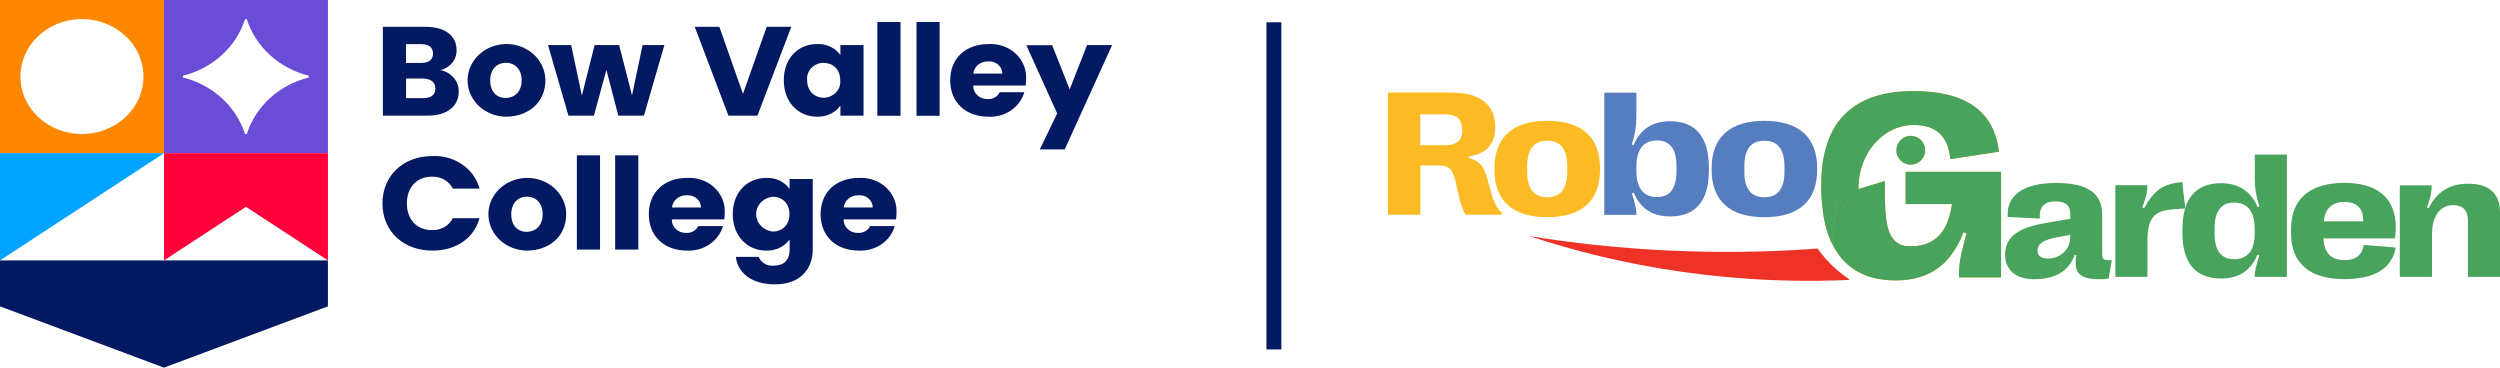
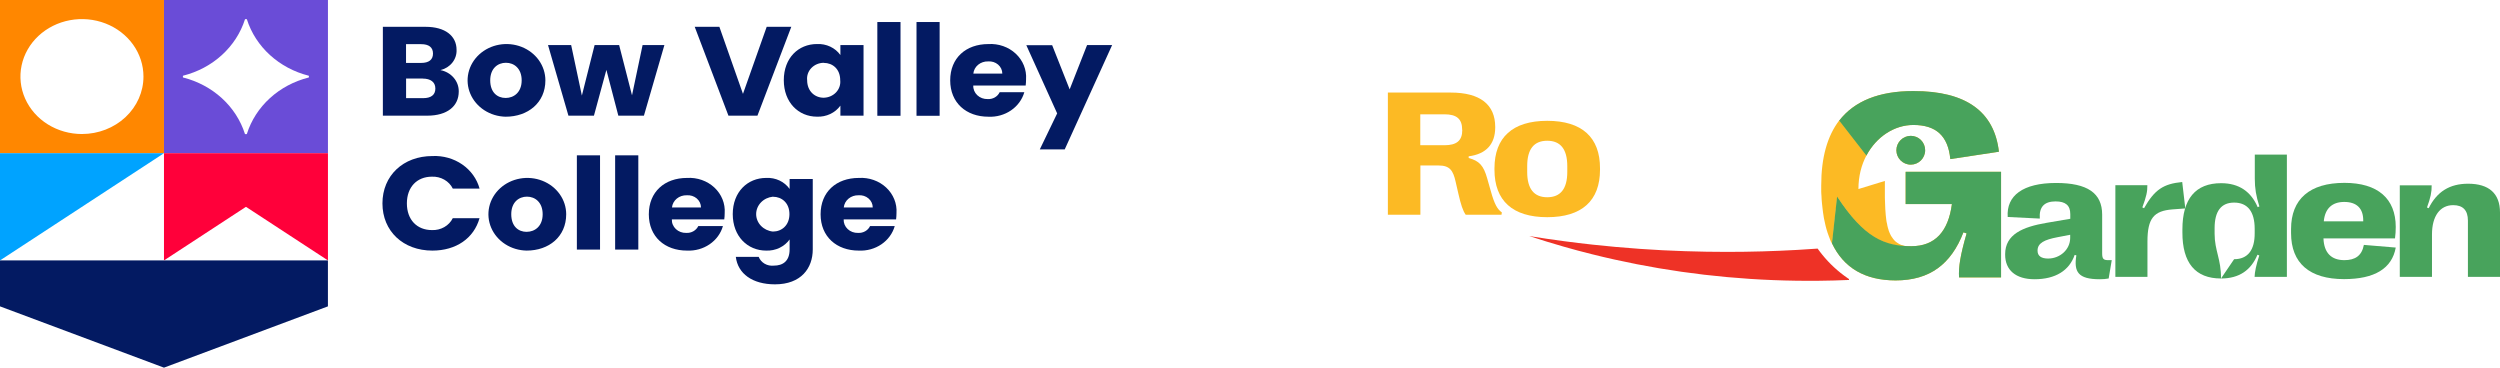
<svg xmlns="http://www.w3.org/2000/svg" width="272" height="40" viewBox="0 0 272 40" fill="none">
  <path d="M221.362 30.381C223.635 30.381 225.143 29.429 225.723 27.736L225.908 27.782C225.618 29.569 226.082 30.381 228.448 30.381C228.796 30.381 229.133 30.357 229.423 30.299L229.759 28.304H229.33C228.866 28.293 228.715 28.165 228.715 27.562V23.352C228.715 21.009 227.115 19.907 223.704 19.907C220.097 19.907 218.276 21.287 218.439 23.607L221.93 23.781C221.837 22.493 222.44 21.913 223.646 21.913C224.725 21.913 225.247 22.343 225.247 23.294V23.804L222.661 24.245C220.074 24.686 218.16 25.497 218.16 27.655V27.678C218.149 29.395 219.32 30.381 221.362 30.381ZM222.835 28.13C222.081 28.13 221.686 27.84 221.686 27.284V27.26C221.686 26.437 222.452 26.077 223.844 25.811L225.236 25.544V25.88C225.236 27.168 224.11 28.13 222.835 28.13Z" fill="#48A35C" />
  <path d="M230.152 30.126H233.643V26.275C233.643 23.735 234.351 22.946 236.346 22.784L237.761 22.679L237.425 19.803C235.383 20 234.421 20.626 233.272 22.656L233.087 22.563C233.527 21.38 233.643 20.835 233.632 20.151H230.152V30.126Z" fill="#48A35C" />
-   <path d="M241.645 30.3C243.64 30.3 244.916 29.384 245.612 27.714L245.809 27.795C245.473 28.816 245.31 29.616 245.299 30.126H248.813V16.822H245.322V19.444C245.322 20.499 245.461 21.323 245.821 22.459L245.635 22.541C244.928 20.87 243.628 19.931 241.657 19.931C238.873 19.931 237.446 21.636 237.446 24.965V25.278C237.435 28.607 238.861 30.3 241.645 30.3ZM243.072 28.201C241.668 28.201 240.949 27.273 240.949 25.429V24.826C240.949 22.97 241.668 22.042 243.072 22.042C244.533 22.042 245.31 23.016 245.31 24.895V25.359C245.322 27.227 244.545 28.201 243.072 28.201Z" fill="#48A35C" />
+   <path d="M241.645 30.3C243.64 30.3 244.916 29.384 245.612 27.714L245.809 27.795C245.473 28.816 245.31 29.616 245.299 30.126H248.813V16.822H245.322V19.444C245.322 20.499 245.461 21.323 245.821 22.459L245.635 22.541C244.928 20.87 243.628 19.931 241.657 19.931C238.873 19.931 237.446 21.636 237.446 24.965V25.278C237.435 28.607 238.861 30.3 241.645 30.3ZC241.668 28.201 240.949 27.273 240.949 25.429V24.826C240.949 22.97 241.668 22.042 243.072 22.042C244.533 22.042 245.31 23.016 245.31 24.895V25.359C245.322 27.227 244.545 28.201 243.072 28.201Z" fill="#48A35C" />
  <path d="M255.066 28.304C253.675 28.304 252.851 27.538 252.793 25.938H260.576C260.634 25.497 260.657 25.102 260.657 24.697C260.657 21.6 258.697 19.895 255.078 19.895C251.285 19.895 249.267 21.669 249.267 24.917V25.358C249.267 28.64 251.285 30.368 255.032 30.368C258.361 30.368 260.251 29.208 260.657 26.935L257.189 26.645C256.969 27.817 256.25 28.304 255.066 28.304ZM255.055 21.971C256.4 21.971 257.119 22.667 257.119 23.966V24.082H252.828C252.955 22.701 253.721 21.971 255.055 21.971Z" fill="#48A35C" />
  <path d="M261.109 30.126H264.6V25.509C264.6 23.514 265.47 22.32 266.908 22.32C267.975 22.32 268.509 22.888 268.509 24.002V30.126H272V23.12C272 21.044 270.794 19.988 268.532 19.988C266.514 19.988 265.133 20.858 264.24 22.656L264.055 22.575C264.449 21.496 264.577 20.893 264.565 20.162H261.097V30.126H261.109Z" fill="#48A35C" />
-   <path fill-rule="evenodd" clip-rule="evenodd" d="M191.967 13.145C188.197 13.145 186.225 14.954 186.225 18.318V18.468C186.225 21.832 188.197 23.63 191.967 23.63C195.736 23.63 197.708 21.832 197.708 18.468V18.318C197.72 14.954 195.736 13.145 191.967 13.145ZM194.147 18.712C194.147 20.545 193.405 21.461 191.967 21.461C190.517 21.461 189.786 20.545 189.786 18.712V18.074C189.786 16.23 190.517 15.313 191.967 15.313C193.405 15.313 194.147 16.23 194.147 18.074V18.712Z" fill="#557DBF" />
-   <path fill-rule="evenodd" clip-rule="evenodd" d="M181.704 13.191C179.732 13.191 178.433 14.13 177.726 15.801L177.54 15.72C177.888 14.583 178.039 13.759 178.039 12.704V10.082H174.548V23.375H178.062C178.05 22.864 177.876 22.064 177.552 21.043L177.749 20.962C178.456 22.633 179.721 23.549 181.716 23.549C184.499 23.549 185.926 21.855 185.926 18.538V18.225C185.914 14.896 184.488 13.191 181.704 13.191ZM182.4 18.666C182.4 20.51 181.681 21.438 180.277 21.438C178.816 21.438 178.039 20.475 178.039 18.596V18.132C178.039 16.265 178.816 15.279 180.277 15.279C181.681 15.279 182.4 16.207 182.4 18.062V18.666Z" fill="#557DBF" />
  <path fill-rule="evenodd" clip-rule="evenodd" d="M168.339 13.145C164.57 13.145 162.598 14.954 162.598 18.318V18.468C162.598 21.832 164.57 23.63 168.339 23.63C172.109 23.63 174.081 21.832 174.081 18.468V18.318C174.092 14.954 172.12 13.145 168.339 13.145ZM170.52 18.712C170.52 20.545 169.778 21.461 168.339 21.461C166.901 21.461 166.159 20.545 166.159 18.712V18.074C166.159 16.23 166.889 15.313 168.339 15.313C169.778 15.313 170.52 16.23 170.52 18.074V18.712Z" fill="#FCBA24" />
  <path fill-rule="evenodd" clip-rule="evenodd" d="M162.205 20.811L161.81 19.419C161.416 18.016 160.952 17.506 159.792 17.192V17.007C161.683 16.763 162.68 15.696 162.68 13.852V13.817C162.68 11.37 161.033 10.071 157.843 10.071H151V23.363H154.538V18.004H156.509C157.739 18.004 158.099 18.538 158.377 19.791L158.667 21.055C158.957 22.308 159.154 22.911 159.467 23.363H163.364L163.399 23.108C162.924 22.783 162.599 22.226 162.205 20.811ZM159.096 14.142C159.096 15.325 158.458 15.801 157.147 15.801H154.526V12.437H157.171C158.458 12.437 159.084 12.924 159.084 14.107V14.142H159.096Z" fill="#FCBA24" />
  <path fill-rule="evenodd" clip-rule="evenodd" d="M217.482 16.508L212.193 17.308C211.95 14.78 210.639 13.597 208.169 13.597C206.127 13.597 204.155 14.861 203.065 16.926L200.107 13.121C201.766 10.987 204.445 9.908 208.169 9.908C213.956 9.897 216.984 12.182 217.482 16.508Z" fill="#FCBA24" />
  <path fill-rule="evenodd" clip-rule="evenodd" d="M199.193 26.263C199.112 26.077 199.042 25.892 198.973 25.694C198.949 25.625 198.926 25.567 198.903 25.497C198.88 25.428 198.857 25.37 198.833 25.3C198.81 25.23 198.787 25.172 198.775 25.103C198.775 25.091 198.775 25.091 198.764 25.08C198.741 25.01 198.729 24.952 198.706 24.883C198.683 24.79 198.659 24.697 198.636 24.616C198.625 24.569 198.613 24.511 198.601 24.465C198.543 24.244 198.497 24.013 198.451 23.781C198.439 23.734 198.439 23.688 198.427 23.641C198.416 23.595 198.404 23.537 198.404 23.491C198.404 23.467 198.393 23.444 198.393 23.421C198.381 23.375 198.381 23.317 198.369 23.27C198.358 23.224 198.358 23.166 198.346 23.119C198.335 23.05 198.323 22.98 198.323 22.922C198.311 22.829 198.3 22.737 198.288 22.644C198.265 22.47 198.253 22.284 198.23 22.11C198.219 22.029 198.219 21.936 198.207 21.855C198.207 21.797 198.195 21.739 198.195 21.681C198.195 21.623 198.184 21.554 198.184 21.496C198.184 21.484 198.184 21.461 198.184 21.449C198.184 21.391 198.172 21.322 198.172 21.252C198.172 21.206 198.172 21.159 198.161 21.113C198.161 21.032 198.149 20.951 198.149 20.869C198.149 20.8 198.149 20.73 198.149 20.649C198.149 20.602 198.149 20.556 198.149 20.51C198.149 20.417 198.149 20.324 198.149 20.231V20.173C198.149 17.146 198.81 14.791 200.121 13.086L203.079 16.891C202.522 17.935 202.197 19.176 202.197 20.568L205.074 19.686V19.814C205.074 20.243 205.074 20.66 205.074 21.066C205.074 21.182 205.074 21.31 205.074 21.426C205.074 21.449 205.074 21.472 205.074 21.496C205.074 21.612 205.074 21.716 205.085 21.832C205.097 22.157 205.108 22.47 205.12 22.76C205.12 22.806 205.132 22.864 205.132 22.911C205.143 23.061 205.155 23.212 205.166 23.363C205.166 23.409 205.178 23.444 205.178 23.479C205.19 23.583 205.201 23.688 205.213 23.792C205.213 23.827 205.224 23.862 205.224 23.897C205.236 23.978 205.248 24.059 205.259 24.128C205.259 24.163 205.271 24.198 205.282 24.233C205.294 24.268 205.294 24.302 205.306 24.326C205.317 24.372 205.317 24.407 205.329 24.453C205.34 24.5 205.352 24.535 205.352 24.581C205.364 24.604 205.364 24.639 205.375 24.662C205.387 24.709 205.398 24.767 205.41 24.813C205.422 24.836 205.421 24.859 205.433 24.883C205.445 24.906 205.445 24.929 205.456 24.952C205.468 24.987 205.479 25.01 205.479 25.045C205.491 25.08 205.503 25.114 205.514 25.149C205.572 25.3 205.63 25.439 205.7 25.567C205.711 25.602 205.735 25.625 205.746 25.66C205.758 25.683 205.781 25.706 205.793 25.729C205.804 25.752 205.816 25.776 205.839 25.799C205.851 25.81 205.862 25.834 205.874 25.845C205.885 25.868 205.909 25.892 205.92 25.915C205.943 25.938 205.955 25.973 205.978 25.996C206.059 26.1 206.141 26.193 206.233 26.274C206.245 26.286 206.257 26.297 206.28 26.309C206.291 26.321 206.303 26.332 206.326 26.344C206.373 26.379 206.419 26.413 206.477 26.448C206.5 26.46 206.512 26.471 206.535 26.483C206.547 26.495 206.558 26.495 206.57 26.506C206.593 26.518 206.628 26.541 206.651 26.553C206.686 26.564 206.709 26.587 206.744 26.599C206.802 26.622 206.86 26.657 206.929 26.669C206.953 26.68 206.976 26.692 206.999 26.692C207.011 26.692 207.022 26.703 207.034 26.703C207.069 26.715 207.103 26.727 207.138 26.738C207.382 26.808 207.66 26.831 207.973 26.831C205.074 26.831 202.823 25.926 199.889 21.438L199.332 26.518L199.193 26.263Z" fill="#FCBA24" />
  <path fill-rule="evenodd" clip-rule="evenodd" d="M209.457 16.346C209.457 17.216 208.749 17.912 207.891 17.912C207.021 17.912 206.325 17.204 206.325 16.346C206.325 15.487 207.033 14.78 207.891 14.78C208.761 14.78 209.457 15.476 209.457 16.346Z" fill="#FCBA24" />
  <path fill-rule="evenodd" clip-rule="evenodd" d="M206.244 30.508C209.967 30.508 212.287 28.733 213.621 25.277L213.969 25.393C213.284 27.759 213.076 29.07 213.145 30.183H217.715V18.689H207.334V22.203H212.368C211.974 25.195 210.524 26.785 207.96 26.785C205.061 26.785 202.811 25.88 199.876 21.391C199.876 21.437 199.876 21.345 199.876 21.391L199.319 26.471C200.584 29.139 202.903 30.508 206.244 30.508Z" fill="#FCBA24" />
  <path d="M217.482 16.508L212.193 17.308C211.95 14.78 210.639 13.597 208.169 13.597C206.127 13.597 204.155 14.861 203.065 16.926L200.107 13.121C201.766 10.987 204.445 9.908 208.169 9.908C213.956 9.897 216.984 12.182 217.482 16.508Z" fill="#48A35C" />
-   <path fill-rule="evenodd" clip-rule="evenodd" d="M199.193 26.263C199.112 26.077 199.042 25.892 198.973 25.694C198.949 25.625 198.926 25.567 198.903 25.497C198.88 25.428 198.857 25.37 198.833 25.3C198.81 25.23 198.787 25.172 198.775 25.103C198.775 25.091 198.775 25.091 198.764 25.08C198.741 25.01 198.729 24.952 198.706 24.883C198.683 24.79 198.659 24.697 198.636 24.616C198.625 24.569 198.613 24.511 198.601 24.465C198.543 24.244 198.497 24.013 198.451 23.781C198.439 23.734 198.439 23.688 198.427 23.641C198.416 23.595 198.404 23.537 198.404 23.491C198.404 23.467 198.393 23.444 198.393 23.421C198.381 23.375 198.381 23.317 198.369 23.27C198.358 23.224 198.358 23.166 198.346 23.119C198.335 23.05 198.323 22.98 198.323 22.922C198.311 22.829 198.3 22.737 198.288 22.644C198.265 22.47 198.253 22.284 198.23 22.11C198.219 22.029 198.219 21.936 198.207 21.855C198.207 21.797 198.195 21.739 198.195 21.681C198.195 21.623 198.184 21.554 198.184 21.496C198.184 21.484 198.184 21.461 198.184 21.449C198.184 21.391 198.172 21.322 198.172 21.252C198.172 21.206 198.172 21.159 198.161 21.113C198.161 21.032 198.149 20.951 198.149 20.869C198.149 20.8 198.149 20.73 198.149 20.649C198.149 20.602 198.149 20.556 198.149 20.51C198.149 20.417 198.149 20.324 198.149 20.231V20.173C198.149 17.146 198.81 14.791 200.121 13.086L203.079 16.891C202.522 17.935 202.197 19.176 202.197 20.568L205.074 19.686V19.814C205.074 20.243 205.074 20.66 205.074 21.066C205.074 21.182 205.074 21.31 205.074 21.426C205.074 21.449 205.074 21.472 205.074 21.496C205.074 21.612 205.074 21.716 205.085 21.832C205.097 22.157 205.108 22.47 205.12 22.76C205.12 22.806 205.132 22.864 205.132 22.911C205.143 23.061 205.155 23.212 205.166 23.363C205.166 23.409 205.178 23.444 205.178 23.479C205.19 23.583 205.201 23.688 205.213 23.792C205.213 23.827 205.224 23.862 205.224 23.897C205.236 23.978 205.248 24.059 205.259 24.128C205.259 24.163 205.271 24.198 205.282 24.233C205.294 24.268 205.294 24.302 205.306 24.326C205.317 24.372 205.317 24.407 205.329 24.453C205.34 24.5 205.352 24.535 205.352 24.581C205.364 24.604 205.364 24.639 205.375 24.662C205.387 24.709 205.398 24.767 205.41 24.813C205.422 24.836 205.421 24.859 205.433 24.883C205.445 24.906 205.445 24.929 205.456 24.952C205.468 24.987 205.479 25.01 205.479 25.045C205.491 25.08 205.503 25.114 205.514 25.149C205.572 25.3 205.63 25.439 205.7 25.567C205.711 25.602 205.735 25.625 205.746 25.66C205.758 25.683 205.781 25.706 205.793 25.729C205.804 25.752 205.816 25.776 205.839 25.799C205.851 25.81 205.862 25.834 205.874 25.845C205.885 25.868 205.909 25.892 205.92 25.915C205.943 25.938 205.955 25.973 205.978 25.996C206.059 26.1 206.141 26.193 206.233 26.274C206.245 26.286 206.257 26.297 206.28 26.309C206.291 26.321 206.303 26.332 206.326 26.344C206.373 26.379 206.419 26.413 206.477 26.448C206.5 26.46 206.512 26.471 206.535 26.483C206.547 26.495 206.558 26.495 206.57 26.506C206.593 26.518 206.628 26.541 206.651 26.553C206.686 26.564 206.709 26.587 206.744 26.599C206.802 26.622 206.86 26.657 206.929 26.669C206.953 26.68 206.976 26.692 206.999 26.692C207.011 26.692 207.022 26.703 207.034 26.703C207.069 26.715 207.103 26.727 207.138 26.738C207.382 26.808 207.66 26.831 207.973 26.831C205.074 26.831 202.823 25.926 199.889 21.438L199.332 26.518L199.193 26.263Z" fill="#48A35C" />
  <path d="M209.457 16.346C209.457 17.216 208.749 17.912 207.891 17.912C207.021 17.912 206.325 17.204 206.325 16.346C206.325 15.487 207.033 14.78 207.891 14.78C208.761 14.78 209.457 15.476 209.457 16.346Z" fill="#48A35C" />
  <path fill-rule="evenodd" clip-rule="evenodd" d="M206.244 30.508C209.967 30.508 212.287 28.733 213.621 25.277L213.969 25.393C213.284 27.759 213.076 29.07 213.145 30.183H217.715V18.689H207.334V22.203H212.368C211.974 25.195 210.524 26.785 207.96 26.785C205.061 26.785 202.811 25.88 199.876 21.391C199.876 21.437 199.876 21.345 199.876 21.391L199.319 26.471C200.584 29.139 202.903 30.508 206.244 30.508Z" fill="#48A35C" />
  <path d="M201.178 30.367C201.174 30.397 201.17 30.43 201.166 30.46C200.629 30.483 200.093 30.502 199.556 30.517C199.038 30.532 198.516 30.543 197.995 30.547C197.726 30.55 197.458 30.55 197.186 30.554H197.171C197.053 30.554 196.94 30.554 196.823 30.554C196.365 30.554 195.908 30.55 195.451 30.543C188.658 30.449 182.038 29.659 175.657 28.238C174.83 28.055 174.006 27.86 173.185 27.654C172.157 27.399 171.136 27.125 170.12 26.833C168.865 26.473 167.617 26.091 166.381 25.683C167.647 25.889 168.917 26.076 170.195 26.245C171.227 26.383 172.259 26.507 173.299 26.619C174.127 26.709 174.958 26.792 175.794 26.867C176.652 26.945 177.514 27.013 178.375 27.073C178.391 27.073 178.409 27.077 178.425 27.077C180.073 27.193 181.732 27.279 183.399 27.331C183.411 27.331 183.422 27.331 183.433 27.331C184.915 27.38 186.405 27.406 187.898 27.406C190.472 27.406 193.024 27.331 195.564 27.189C196.297 27.148 197.027 27.099 197.756 27.047C197.84 27.163 197.923 27.279 198.014 27.395C198.048 27.44 198.082 27.481 198.116 27.526C198.161 27.582 198.206 27.639 198.252 27.699C199.045 28.68 199.979 29.546 201.026 30.262C201.075 30.299 201.125 30.333 201.178 30.367Z" fill="#EE3226" />
  <g clip-path="url(#clip0_4026_10659)">
    <path d="M17.84 28.334H3.05176e-05V33.332L17.84 40L35.678 33.332V28.334H17.84Z" fill="#031A62" />
    <path d="M0 16.667H17.84V0H0V16.667ZM8.921 14.582C7.597 14.583 6.303 14.217 5.201 13.531C4.1 12.845 3.242 11.869 2.734 10.726C2.227 9.584 2.093 8.327 2.351 7.114C2.608 5.901 3.245 4.786 4.18 3.911C5.116 3.036 6.308 2.44 7.606 2.198C8.904 1.956 10.25 2.079 11.473 2.551C12.697 3.024 13.743 3.825 14.479 4.852C15.215 5.88 15.608 7.089 15.609 8.326C15.611 9.983 14.907 11.573 13.654 12.746C12.4 13.919 10.7 14.579 8.925 14.581L8.921 14.582Z" fill="#FF8700" />
    <path d="M17.841 16.667H35.681V0H17.841V16.667ZM19.925 8.234C21.512 7.833 22.963 7.061 24.14 5.989C25.317 4.917 26.182 3.582 26.651 2.11C26.654 2.101 26.659 2.093 26.667 2.088C26.675 2.082 26.684 2.079 26.694 2.079H26.82C26.83 2.079 26.84 2.082 26.848 2.088C26.855 2.094 26.861 2.101 26.864 2.11C27.332 3.581 28.194 4.915 29.369 5.986C30.544 7.058 31.992 7.832 33.576 8.234C33.586 8.236 33.594 8.241 33.599 8.248C33.605 8.256 33.609 8.264 33.609 8.273V8.397C33.609 8.406 33.606 8.415 33.6 8.422C33.594 8.429 33.586 8.433 33.576 8.435C31.99 8.835 30.54 9.608 29.365 10.68C28.19 11.753 27.329 13.089 26.864 14.561C26.861 14.57 26.856 14.578 26.848 14.584C26.84 14.589 26.83 14.592 26.82 14.592H26.689C26.679 14.592 26.669 14.589 26.661 14.584C26.653 14.578 26.648 14.57 26.646 14.561C26.177 13.091 25.315 11.757 24.14 10.684C22.966 9.613 21.518 8.838 19.934 8.435C19.924 8.433 19.916 8.429 19.91 8.422C19.904 8.415 19.9 8.406 19.9 8.397V8.273C19.9 8.265 19.902 8.257 19.907 8.25C19.911 8.243 19.918 8.237 19.925 8.234" fill="#6A4CD7" />
    <path d="M3.05176e-05 28.334V16.668H17.84L3.05176e-05 28.334Z" fill="#00A3FF" />
    <path d="M17.841 28.334L26.734 22.518C26.741 22.512 26.75 22.509 26.76 22.509C26.769 22.509 26.779 22.512 26.786 22.518L35.681 28.334V16.668H17.841V28.334Z" fill="#FF003A" />
    <path d="M46.477 12.585H41.656V2.918H46.316C48.423 2.918 49.674 3.899 49.674 5.425C49.695 5.924 49.533 6.415 49.214 6.815C48.895 7.216 48.438 7.503 47.921 7.628C48.491 7.739 49.001 8.033 49.364 8.458C49.728 8.883 49.921 9.413 49.912 9.957C49.912 11.555 48.659 12.585 46.48 12.585M45.828 4.805H44.176V6.846H45.825C46.651 6.846 47.11 6.506 47.11 5.825C47.11 5.145 46.654 4.805 45.828 4.805ZM46.007 8.546H44.182V10.678H46.04C46.88 10.678 47.367 10.338 47.367 9.633C47.367 8.928 46.844 8.552 46.005 8.552L46.007 8.546Z" fill="#031A62" />
    <path d="M55.016 12.698C54.183 12.681 53.374 12.436 52.69 11.991C52.006 11.547 51.477 10.924 51.171 10.2C50.864 9.477 50.793 8.684 50.966 7.923C51.139 7.162 51.549 6.465 52.144 5.921C52.74 5.376 53.493 5.008 54.312 4.862C55.13 4.716 55.976 4.799 56.745 5.1C57.513 5.401 58.168 5.908 58.63 6.556C59.091 7.204 59.337 7.965 59.338 8.743C59.338 11.18 57.437 12.698 55.016 12.698ZM55.016 10.658C55.915 10.658 56.758 10.038 56.758 8.743C56.758 7.447 55.932 6.829 55.047 6.829C54.162 6.829 53.336 7.434 53.336 8.743C53.336 10.052 54.104 10.658 55.018 10.658" fill="#031A62" />
    <path d="M59.624 4.902H62.142L63.308 10.397L64.694 4.902H67.362L68.763 10.37L69.914 4.902H72.287L70.059 12.586H67.275L65.975 7.602L64.621 12.586H61.846L59.624 4.902Z" fill="#031A62" />
    <path d="M83.416 2.918H86.093L82.409 12.585H79.255L75.586 2.918H78.268L80.835 10.214L83.416 2.918Z" fill="#031A62" />
    <path d="M88.887 4.791C89.387 4.766 89.885 4.864 90.332 5.074C90.778 5.284 91.159 5.599 91.435 5.989V4.9H93.953V12.584H91.435V11.493C91.156 11.88 90.776 12.195 90.329 12.405C89.883 12.615 89.386 12.715 88.887 12.694C86.882 12.694 85.277 11.15 85.277 8.726C85.277 6.301 86.869 4.791 88.887 4.791ZM89.615 6.832C89.361 6.835 89.11 6.888 88.878 6.986C88.647 7.085 88.44 7.228 88.271 7.405C88.102 7.583 87.974 7.791 87.896 8.018C87.818 8.244 87.791 8.483 87.817 8.719C87.817 9.943 88.669 10.633 89.615 10.633C89.87 10.628 90.121 10.574 90.353 10.474C90.585 10.374 90.792 10.23 90.961 10.052C91.13 9.873 91.258 9.664 91.336 9.437C91.415 9.21 91.442 8.97 91.416 8.733C91.416 7.513 90.593 6.843 89.629 6.843L89.615 6.832Z" fill="#031A62" />
    <path d="M97.976 2.396H95.454V12.597H97.976V2.396Z" fill="#031A62" />
    <path d="M102.232 2.396H99.716V12.597H102.232V2.396Z" fill="#031A62" />
    <path d="M107.537 12.698C105.121 12.698 103.382 11.184 103.382 8.743C103.382 6.302 105.093 4.794 107.537 4.794C108.085 4.761 108.633 4.837 109.147 5.018C109.66 5.198 110.126 5.479 110.514 5.841C110.902 6.204 111.203 6.639 111.396 7.119C111.589 7.599 111.671 8.111 111.635 8.623C111.635 8.85 111.621 9.077 111.593 9.303H105.892C105.882 9.497 105.916 9.691 105.991 9.873C106.066 10.055 106.18 10.22 106.327 10.359C106.473 10.497 106.649 10.606 106.842 10.678C107.036 10.751 107.243 10.785 107.452 10.779C107.726 10.796 107.999 10.734 108.234 10.601C108.469 10.467 108.653 10.269 108.762 10.034H111.445C111.219 10.829 110.707 11.527 109.996 12.012C109.285 12.498 108.418 12.74 107.538 12.7M105.9 8.005H109.051C109.051 7.82 109.01 7.638 108.931 7.47C108.852 7.301 108.736 7.15 108.59 7.025C108.445 6.901 108.273 6.806 108.087 6.747C107.9 6.688 107.702 6.666 107.506 6.682C107.108 6.669 106.72 6.799 106.421 7.045C106.123 7.291 105.936 7.634 105.9 8.005Z" fill="#031A62" />
    <path d="M118.274 4.902H121L115.843 16.252H113.131L115.019 12.339L111.663 4.918H114.476L116.379 9.725L118.274 4.902Z" fill="#031A62" />
    <path d="M47.048 16.978C48.209 16.923 49.354 17.246 50.289 17.891C51.224 18.536 51.891 19.464 52.176 20.517H49.264C49.066 20.115 48.745 19.777 48.341 19.547C47.937 19.316 47.468 19.203 46.995 19.222C45.374 19.222 44.269 20.344 44.269 22.13C44.269 23.915 45.373 25.033 46.995 25.033C47.467 25.052 47.934 24.94 48.338 24.71C48.741 24.48 49.062 24.143 49.26 23.742H52.172C51.556 25.927 49.624 27.265 47.044 27.265C43.86 27.265 41.61 25.148 41.61 22.13C41.61 19.111 43.866 16.978 47.05 16.978" fill="#031A62" />
    <path d="M57.3 27.264C56.466 27.25 55.655 27.008 54.968 26.565C54.282 26.123 53.751 25.501 53.441 24.777C53.132 24.053 53.059 23.261 53.23 22.498C53.401 21.736 53.81 21.038 54.405 20.491C55 19.945 55.754 19.576 56.573 19.429C57.392 19.282 58.239 19.364 59.008 19.666C59.777 19.967 60.434 20.474 60.895 21.123C61.357 21.772 61.603 22.534 61.602 23.313C61.602 25.755 59.721 27.264 57.3 27.264ZM57.3 25.223C58.203 25.223 59.042 24.601 59.042 23.308C59.042 22.016 58.22 21.395 57.336 21.395C56.451 21.395 55.625 22 55.625 23.308C55.625 24.617 56.388 25.226 57.302 25.226L57.3 25.223Z" fill="#031A62" />
    <path d="M65.284 16.9H62.763V27.154H65.284V16.9Z" fill="#031A62" />
    <path d="M69.449 16.9H66.927V27.154H69.449V16.9Z" fill="#031A62" />
    <path d="M74.748 27.265C72.327 27.265 70.592 25.751 70.592 23.314C70.592 20.878 72.299 19.359 74.748 19.359C75.296 19.325 75.844 19.401 76.358 19.582C76.871 19.762 77.338 20.043 77.726 20.405C78.114 20.768 78.414 21.203 78.608 21.683C78.801 22.163 78.882 22.676 78.846 23.187C78.846 23.415 78.83 23.642 78.8 23.867H73.097C73.088 24.061 73.122 24.255 73.198 24.437C73.273 24.618 73.387 24.783 73.534 24.922C73.68 25.06 73.855 25.168 74.049 25.241C74.242 25.312 74.449 25.346 74.658 25.34C74.932 25.357 75.205 25.294 75.44 25.161C75.675 25.028 75.861 24.831 75.973 24.596H78.654C78.429 25.391 77.918 26.09 77.207 26.576C76.497 27.062 75.629 27.305 74.749 27.265M73.111 22.569H76.268C76.267 22.385 76.226 22.203 76.146 22.034C76.067 21.866 75.951 21.715 75.805 21.59C75.66 21.466 75.488 21.371 75.302 21.312C75.115 21.253 74.917 21.23 74.721 21.246C74.322 21.233 73.934 21.362 73.634 21.608C73.335 21.855 73.148 22.198 73.111 22.569Z" fill="#031A62" />
    <path d="M83.363 19.358C83.863 19.332 84.362 19.429 84.809 19.639C85.256 19.85 85.636 20.167 85.91 20.559V19.473H88.428V27.137C88.428 29.177 87.163 30.936 84.316 30.936C81.87 30.936 80.277 29.779 80.057 27.947H82.547C82.666 28.257 82.894 28.521 83.194 28.694C83.494 28.867 83.849 28.94 84.199 28.9C85.156 28.9 85.91 28.43 85.91 27.135V26.053C85.632 26.442 85.252 26.758 84.806 26.97C84.36 27.183 83.862 27.284 83.362 27.265C81.342 27.265 79.723 25.72 79.723 23.296C79.723 20.871 81.342 19.358 83.363 19.358ZM84.09 21.399C83.59 21.45 83.128 21.672 82.792 22.022C82.456 22.372 82.27 22.826 82.27 23.296C82.27 23.766 82.456 24.219 82.792 24.57C83.128 24.92 83.59 25.142 84.09 25.193C85.055 25.193 85.891 24.513 85.891 23.294C85.891 22.074 85.051 21.406 84.103 21.406L84.09 21.399Z" fill="#031A62" />
    <path d="M93.438 27.265C91.021 27.265 89.281 25.751 89.281 23.314C89.281 20.878 90.991 19.359 93.438 19.359C93.985 19.325 94.534 19.401 95.047 19.582C95.561 19.762 96.028 20.043 96.416 20.406C96.804 20.768 97.105 21.204 97.298 21.683C97.492 22.163 97.574 22.675 97.538 23.187C97.537 23.414 97.522 23.641 97.494 23.867H91.791C91.782 24.061 91.816 24.256 91.891 24.437C91.966 24.619 92.08 24.784 92.227 24.922C92.373 25.061 92.549 25.169 92.742 25.241C92.936 25.313 93.143 25.347 93.352 25.34C93.625 25.357 93.898 25.294 94.132 25.161C94.367 25.028 94.552 24.831 94.662 24.596H97.348C97.123 25.393 96.612 26.093 95.9 26.579C95.188 27.065 94.318 27.307 93.438 27.265ZM91.804 22.569H94.954C94.954 22.385 94.913 22.203 94.834 22.034C94.754 21.866 94.638 21.714 94.493 21.59C94.348 21.465 94.176 21.37 93.99 21.311C93.803 21.252 93.605 21.23 93.409 21.246C93.011 21.233 92.623 21.363 92.324 21.609C92.025 21.855 91.839 22.199 91.804 22.569Z" fill="#031A62" />
  </g>
-   <path d="M138.6 37.209L138.6 3.235" stroke="#031A62" stroke-width="1.618" stroke-linecap="square" />
  <defs>
    <clipPath id="clip0_4026_10659">
      <rect width="121" height="40" fill="white" />
    </clipPath>
  </defs>
</svg>